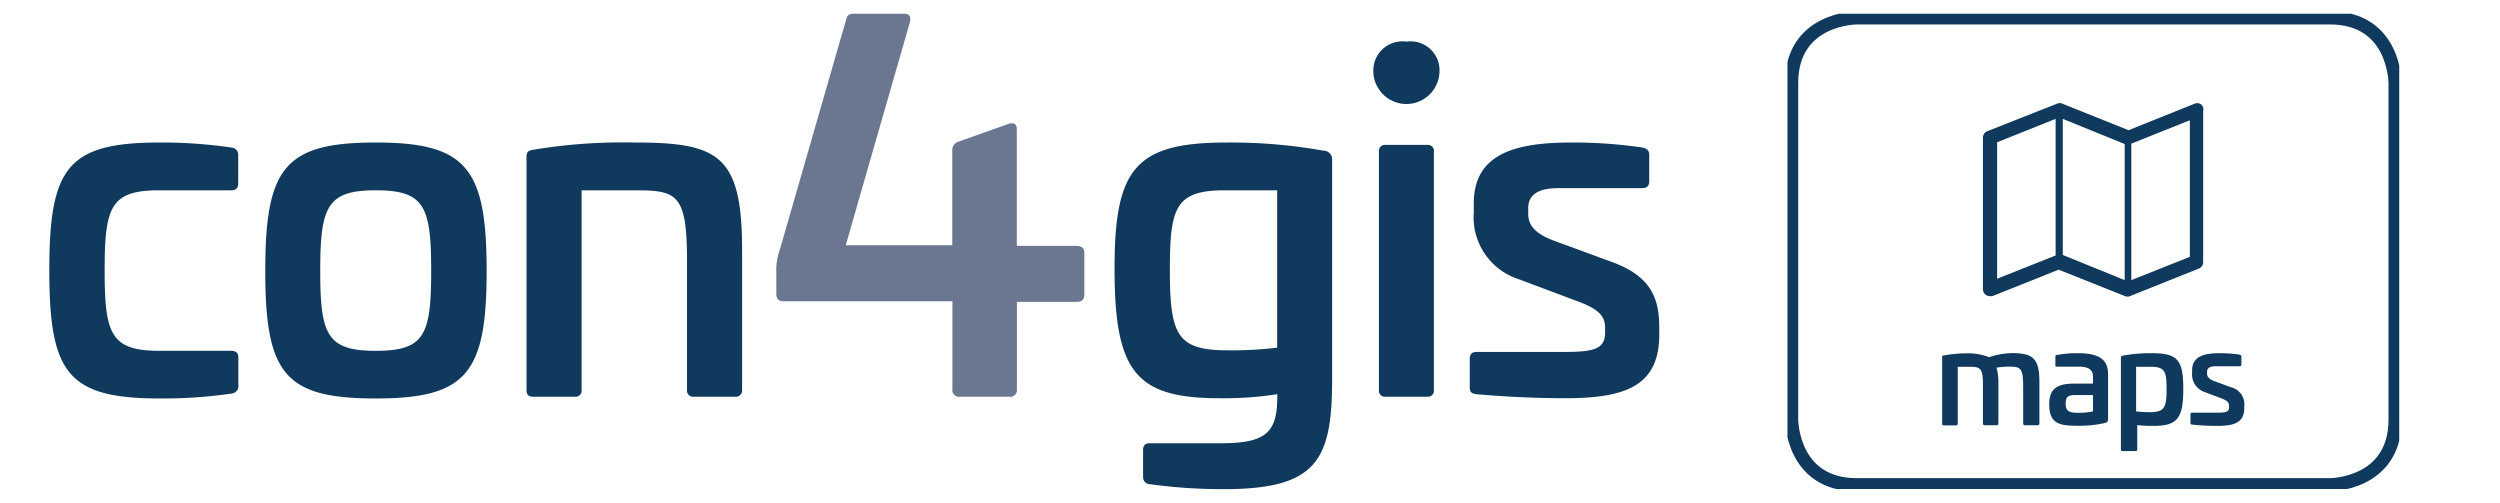
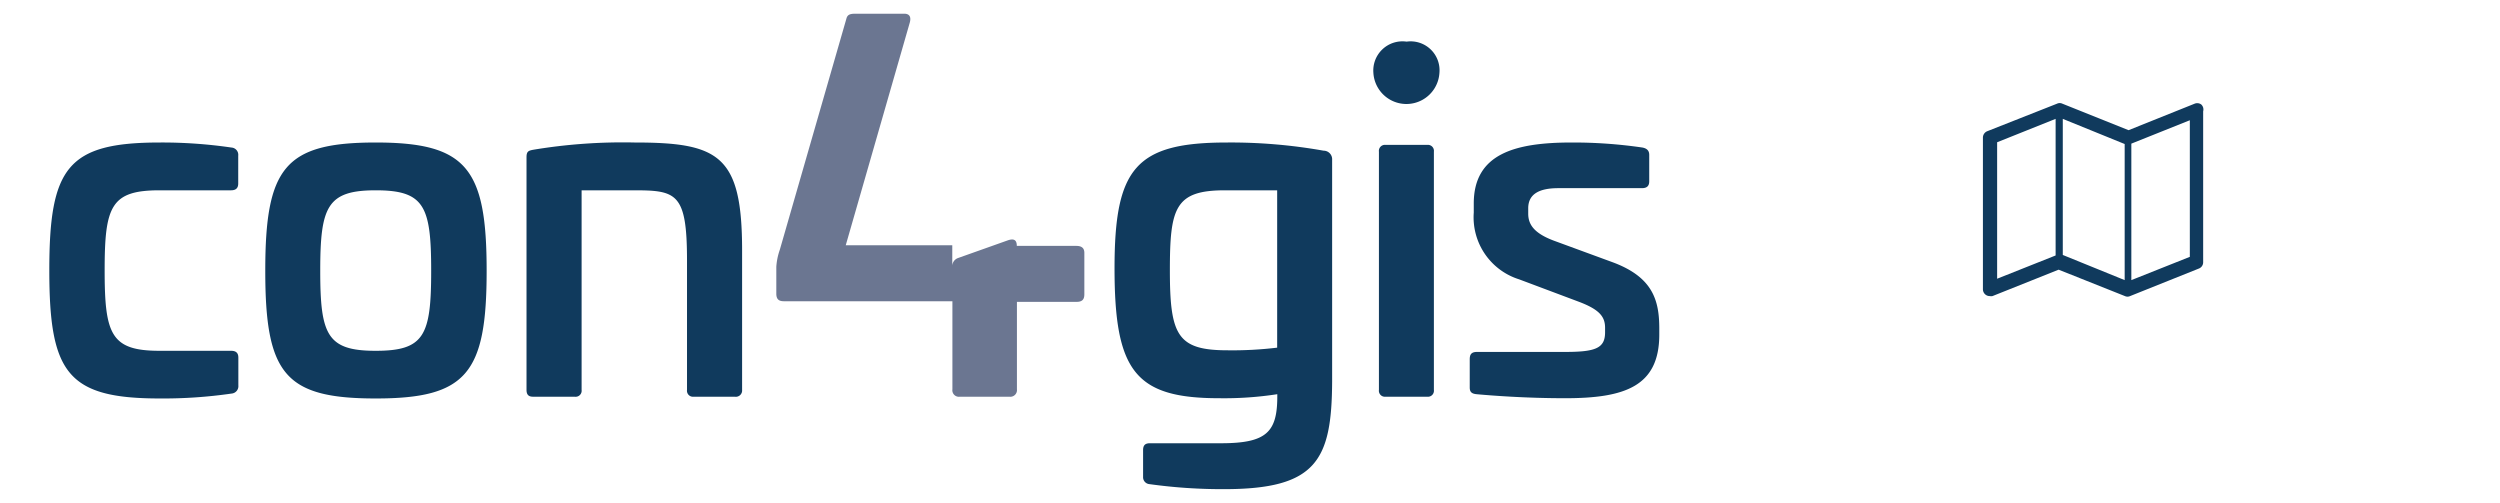
<svg xmlns="http://www.w3.org/2000/svg" id="Ebene_1" data-name="Ebene 1" width="198.76" height="40" viewBox="0 0 198.76 40">
  <defs>
    <style>.cls-1,.cls-5{fill:none;}.cls-2{fill:#103a5d;}.cls-3{fill:#6b7691;}.cls-4{clip-path:url(#clip-path);}.cls-5{stroke:#103a5d;stroke-width:1.05px;}</style>
    <clipPath id="clip-path">
      <rect class="cls-1" x="142.11" y="1.09" width="48.64" height="37.79" />
    </clipPath>
  </defs>
  <title>logo_con4gis-maps</title>
  <path class="cls-2" d="M124.94,11.33c-4.52,0-7.77.91-7.77,4.85v.72a5.17,5.17,0,0,0,3.61,5.31L125.55,24c1.63.62,2.06,1.19,2.06,2.06v.36c0,1.27-.76,1.56-3.18,1.56h-7c-.43,0-.58.18-.58.58v2.24c0,.32.11.5.54.54,1.2.11,3.91.32,7.05.32,4.74,0,7.48-.94,7.48-5.06v-.47c0-2.24-.5-4.08-3.68-5.27l-4.74-1.74c-1.52-.58-2-1.26-2-2.13v-.43c0-1.13.87-1.6,2.39-1.6h6.65c.4,0,.58-.18.58-.54V12.31c0-.33-.18-.51-.54-.58a37.85,37.85,0,0,0-5.64-.4m-14.77.19a.48.48,0,0,0-.54.54V31a.48.48,0,0,0,.54.54h3.29A.48.48,0,0,0,114,31V12.06a.48.48,0,0,0-.54-.54Zm1.66-8.21a2.32,2.32,0,0,0-2.64,2.49,2.63,2.63,0,0,0,5.25,0,2.3,2.3,0,0,0-2.61-2.49M101.54,15.13V27.64a29.59,29.59,0,0,1-3.94.21c-4,0-4.59-1.19-4.59-6.36,0-4.95.4-6.36,4.37-6.36Zm-4-3.8c-7.27,0-8.93,2.06-8.93,10,0,8.16,1.63,10.33,8.31,10.33a27.68,27.68,0,0,0,4.63-.32v.18c0,2.85-.87,3.72-4.48,3.72H91.42c-.36,0-.54.15-.54.54v2.14a.55.55,0,0,0,.5.57,42.1,42.1,0,0,0,5.93.4c7.34,0,8.57-2.27,8.6-8.56V12.71a.68.68,0,0,0-.68-.73,42.06,42.06,0,0,0-7.7-.65" />
-   <path class="cls-3" d="M68,1.09c-.43,0-.63.08-.71.4L62,19.85a5.13,5.13,0,0,0-.28,1.36v2.14c0,.44.2.6.6.6h13.4v7a.52.52,0,0,0,.59.59h3.94a.53.53,0,0,0,.6-.59V24h4.73c.43,0,.63-.16.63-.6v-3.3c0-.36-.2-.55-.63-.55H80.84V10.31c0-.52-.28-.59-.72-.44l-3.94,1.4a.69.69,0,0,0-.47.71V19.5H67.24L72.33,1.8c.12-.43,0-.71-.44-.71Z" />
+   <path class="cls-3" d="M68,1.09c-.43,0-.63.08-.71.4L62,19.85a5.13,5.13,0,0,0-.28,1.36v2.14c0,.44.2.6.6.6h13.4v7a.52.52,0,0,0,.59.59h3.94a.53.53,0,0,0,.6-.59V24h4.73c.43,0,.63-.16.63-.6v-3.3c0-.36-.2-.55-.63-.55H80.84c0-.52-.28-.59-.72-.44l-3.94,1.4a.69.69,0,0,0-.47.71V19.5H67.24L72.33,1.8c.12-.43,0-.71-.44-.71Z" />
  <path class="cls-2" d="M50.46,11.33a43.42,43.42,0,0,0-8.09.58c-.33.07-.51.11-.51.58V31c0,.36.15.54.51.54h3.32a.48.48,0,0,0,.55-.54V15.13h4.15c3.4,0,4.23.22,4.23,5.57V31a.48.48,0,0,0,.54.54h3.26A.5.5,0,0,0,59,31V19.9c0-7.55-1.84-8.57-8.53-8.57m-20.6,3.8c3.87,0,4.41,1.26,4.41,6.4s-.54,6.36-4.41,6.36-4.41-1.27-4.41-6.36.54-6.4,4.41-6.4m0-3.8c-7.23,0-8.78,2-8.78,10.2s1.55,10.15,8.78,10.15,8.82-2,8.82-10.15-1.59-10.2-8.82-10.2m-17.17,0c-7.34,0-8.78,2-8.78,10.16s1.44,10.19,8.78,10.19a37.83,37.83,0,0,0,5.71-.39.59.59,0,0,0,.54-.65V28.43c0-.36-.18-.54-.57-.54H12.69c-3.87,0-4.37-1.3-4.37-6.4s.5-6.36,4.37-6.36h5.68c.39,0,.57-.18.57-.54V12.38a.58.58,0,0,0-.54-.65,38,38,0,0,0-5.71-.4" />
  <g class="cls-4">
-     <path class="cls-5" d="M147.62,1.42s-5.18,0-5.18,5.18V33.36s0,5.18,5.18,5.18h37.62s5.18,0,5.18-5.18V6.6s0-5.18-5.18-5.18Z" />
-     <path class="cls-2" d="M176.49,28.08c-1.29,0-2.21.26-2.21,1.38v.2a1.48,1.48,0,0,0,1,1.51l1.35.51c.46.18.59.34.59.59v.1c0,.36-.22.44-.91.44h-2c-.12,0-.16,0-.16.16v.64c0,.09,0,.14.15.15a19,19,0,0,0,2,.1c1.35,0,2.13-.27,2.13-1.44v-.13a1.39,1.39,0,0,0-1.05-1.5l-1.34-.49c-.43-.17-.57-.36-.57-.61v-.12c0-.32.25-.45.68-.45h1.89a.14.14,0,0,0,.16-.16v-.6c0-.09-.05-.14-.15-.17a10.83,10.83,0,0,0-1.6-.11M171,29.16c1.14,0,1.25.4,1.25,1.8s-.15,1.81-1.31,1.81a10.6,10.6,0,0,1-1.11-.06V29.16Zm0-1.08a11.65,11.65,0,0,0-2.19.19c-.12,0-.19.08-.19.2v7.22c0,.12,0,.17.15.17h1c.1,0,.15,0,.15-.17V33.8a11,11,0,0,0,1.3.06c1.9,0,2.36-.61,2.36-2.94s-.46-2.84-2.53-2.84m-4.65,3.33v1.3a5.6,5.6,0,0,1-1.17.11c-.75,0-1-.14-1-.73s.24-.68.79-.68Zm-1.16-3.33a8.61,8.61,0,0,0-1.69.14c-.1,0-.14,0-.14.16V29c0,.12,0,.15.15.15h1.68c.83,0,1.16.25,1.16.82v.53h-1.48c-1.27,0-2,.33-2,1.63,0,1.49.73,1.72,2.16,1.72a9.25,9.25,0,0,0,2.31-.23.27.27,0,0,0,.21-.3V29.76c0-1.1-.6-1.68-2.41-1.68m-5.31,0a5.63,5.63,0,0,0-1.73.32,4.59,4.59,0,0,0-1.76-.31,9.9,9.9,0,0,0-1.83.17c-.1,0-.15,0-.15.16v5.24c0,.1,0,.16.15.16h.94a.14.14,0,0,0,.15-.16V29.16h.87c.88,0,1.13.05,1.13,1.37v3.12a.14.14,0,0,0,.16.16h.94c.09,0,.13-.05.13-.16l0-3.14a4.25,4.25,0,0,0-.15-1.28,6.53,6.53,0,0,1,1-.08c.89,0,1.12.07,1.12,1.59v2.91a.14.14,0,0,0,.15.16H162c.1,0,.14-.06.14-.16l0-3.3c0-1.94-.58-2.28-2.27-2.28" />
    <path class="cls-2" d="M174.1,20.42l-4.65,1.85V11.42l4.65-1.86Zm-15.32-9.11,4.65-1.86V20.31l-4.65,1.85ZM164,9.45l4.92,2V22.27l-4.92-2ZM175,8.3a.55.55,0,0,0-.51-.06l-5.26,2.11-5.27-2.11a.49.49,0,0,0-.41,0L158,10.43a.55.55,0,0,0-.35.51V23a.54.54,0,0,0,.55.54.52.52,0,0,0,.21,0l5.26-2.1,5.27,2.1a.49.49,0,0,0,.41,0l5.47-2.19a.53.53,0,0,0,.34-.5v-12A.54.54,0,0,0,175,8.3" />
  </g>
</svg>